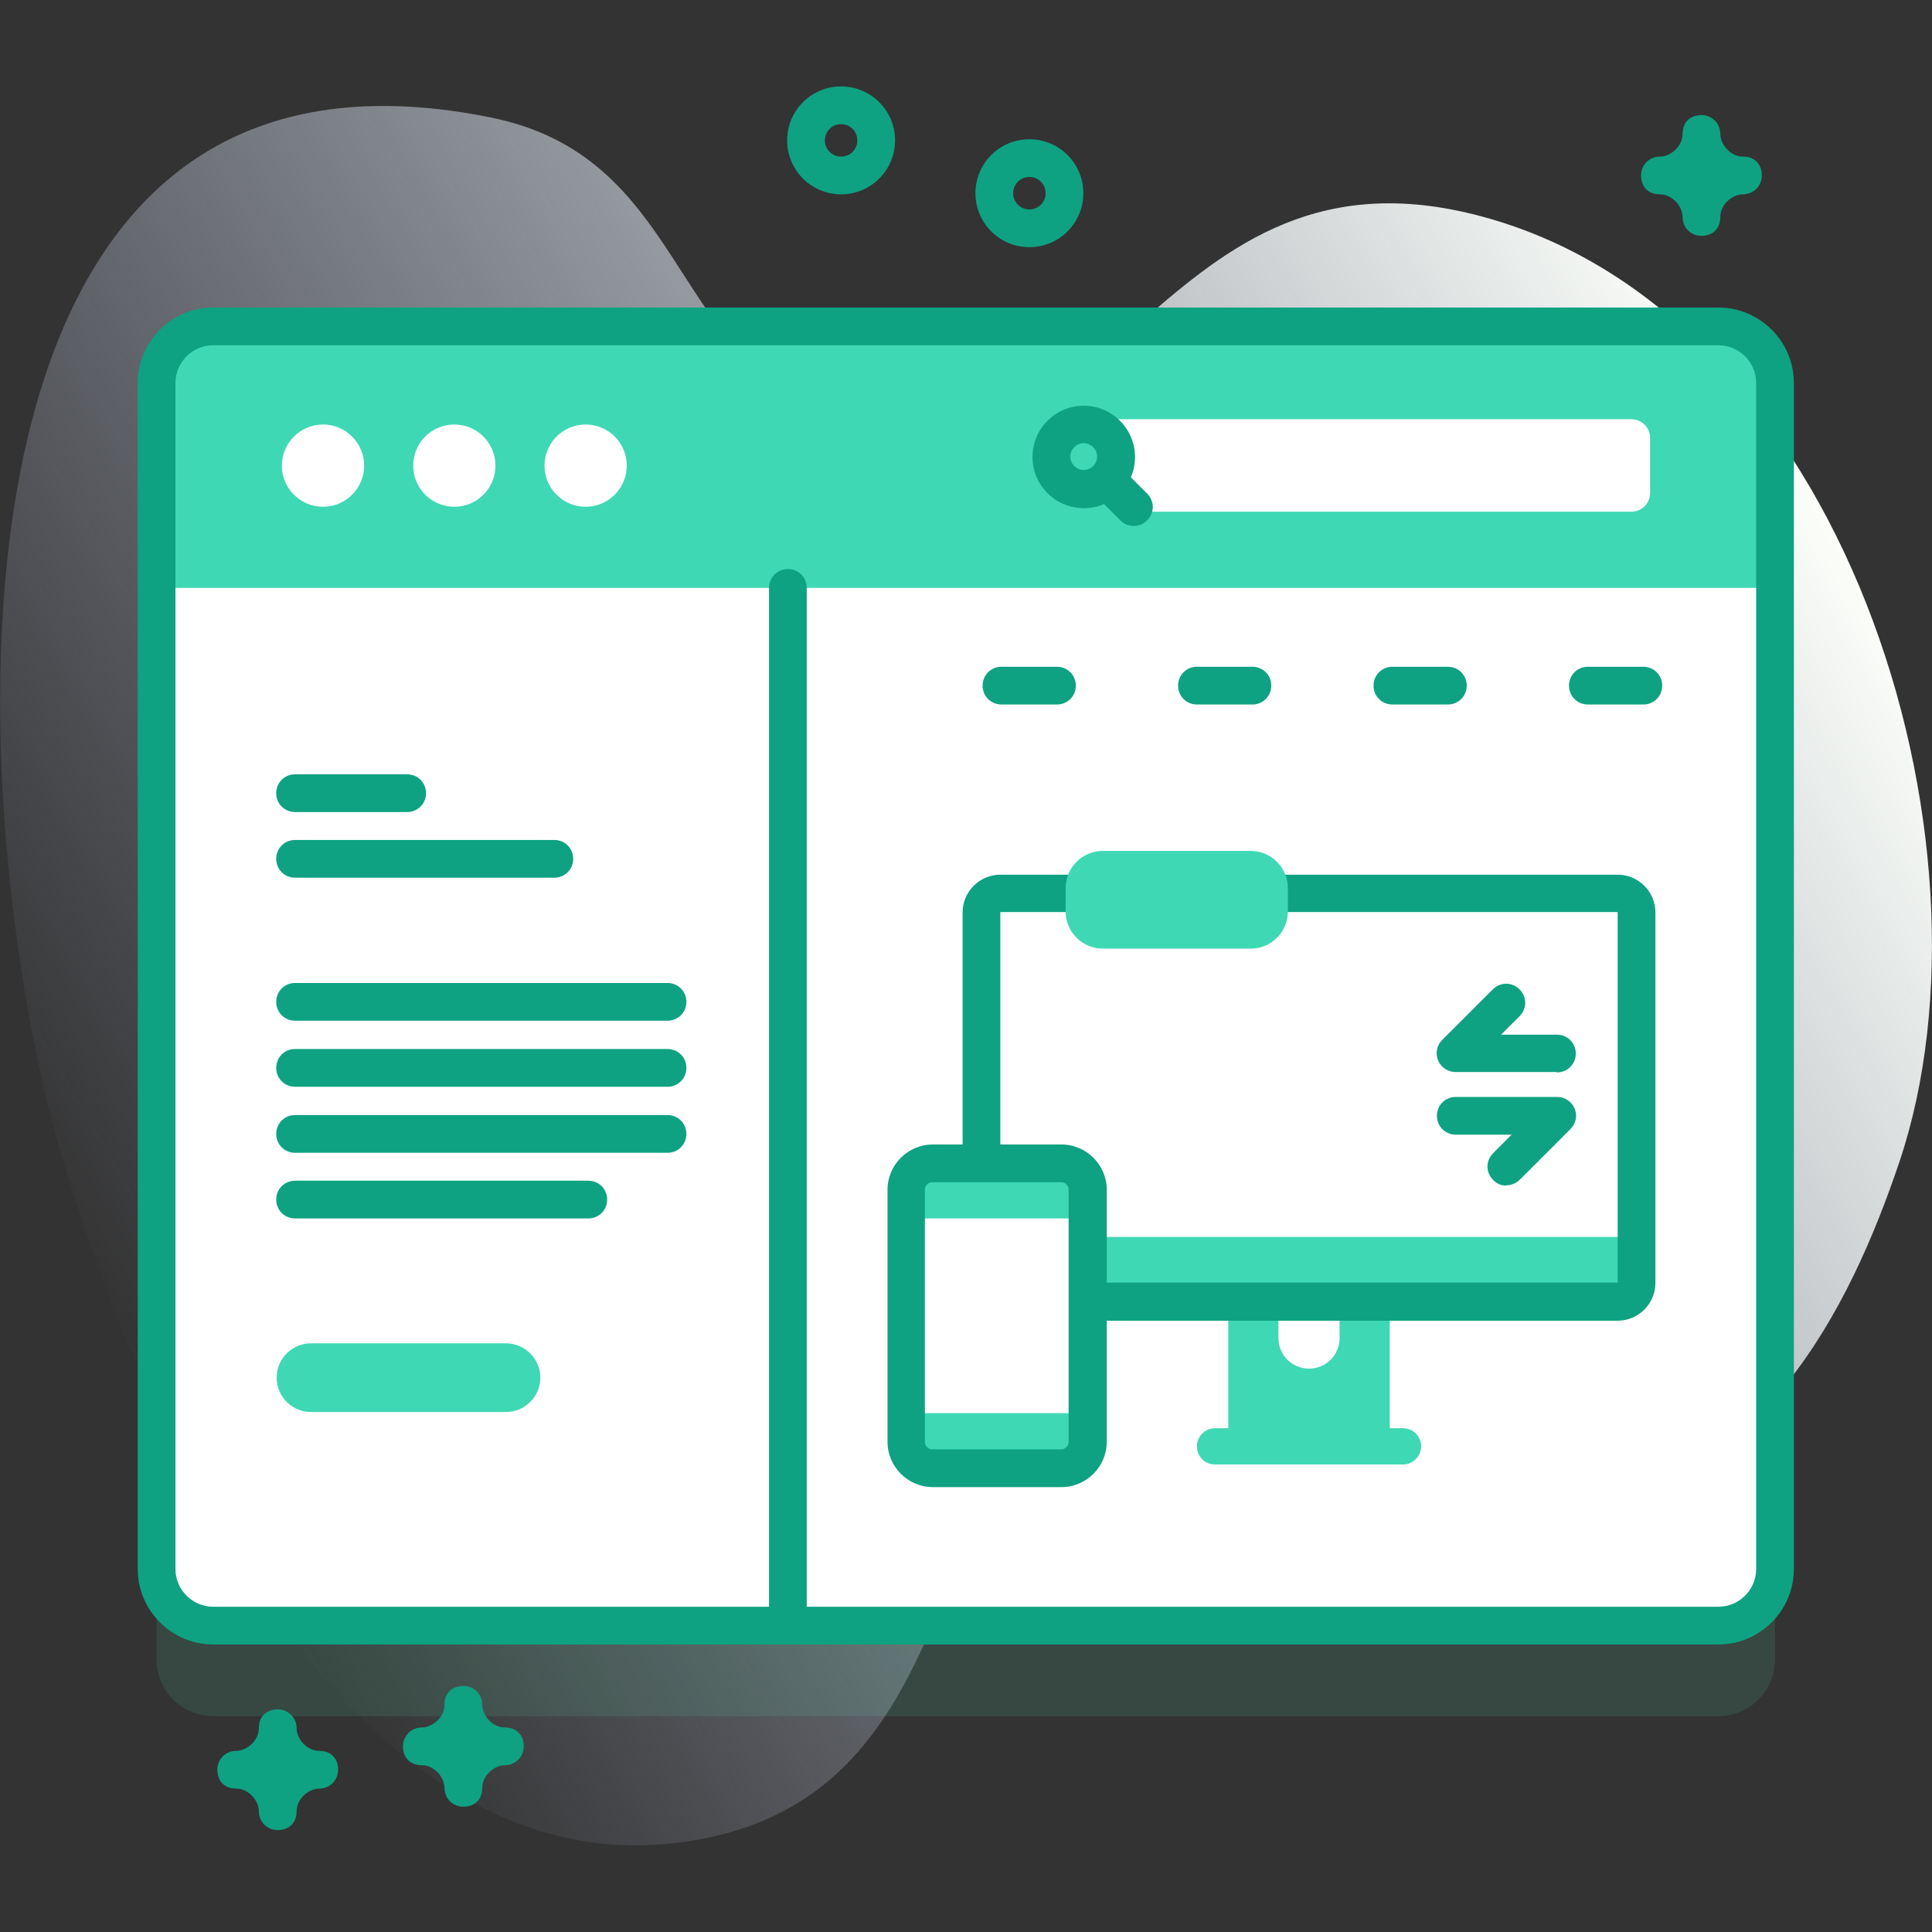
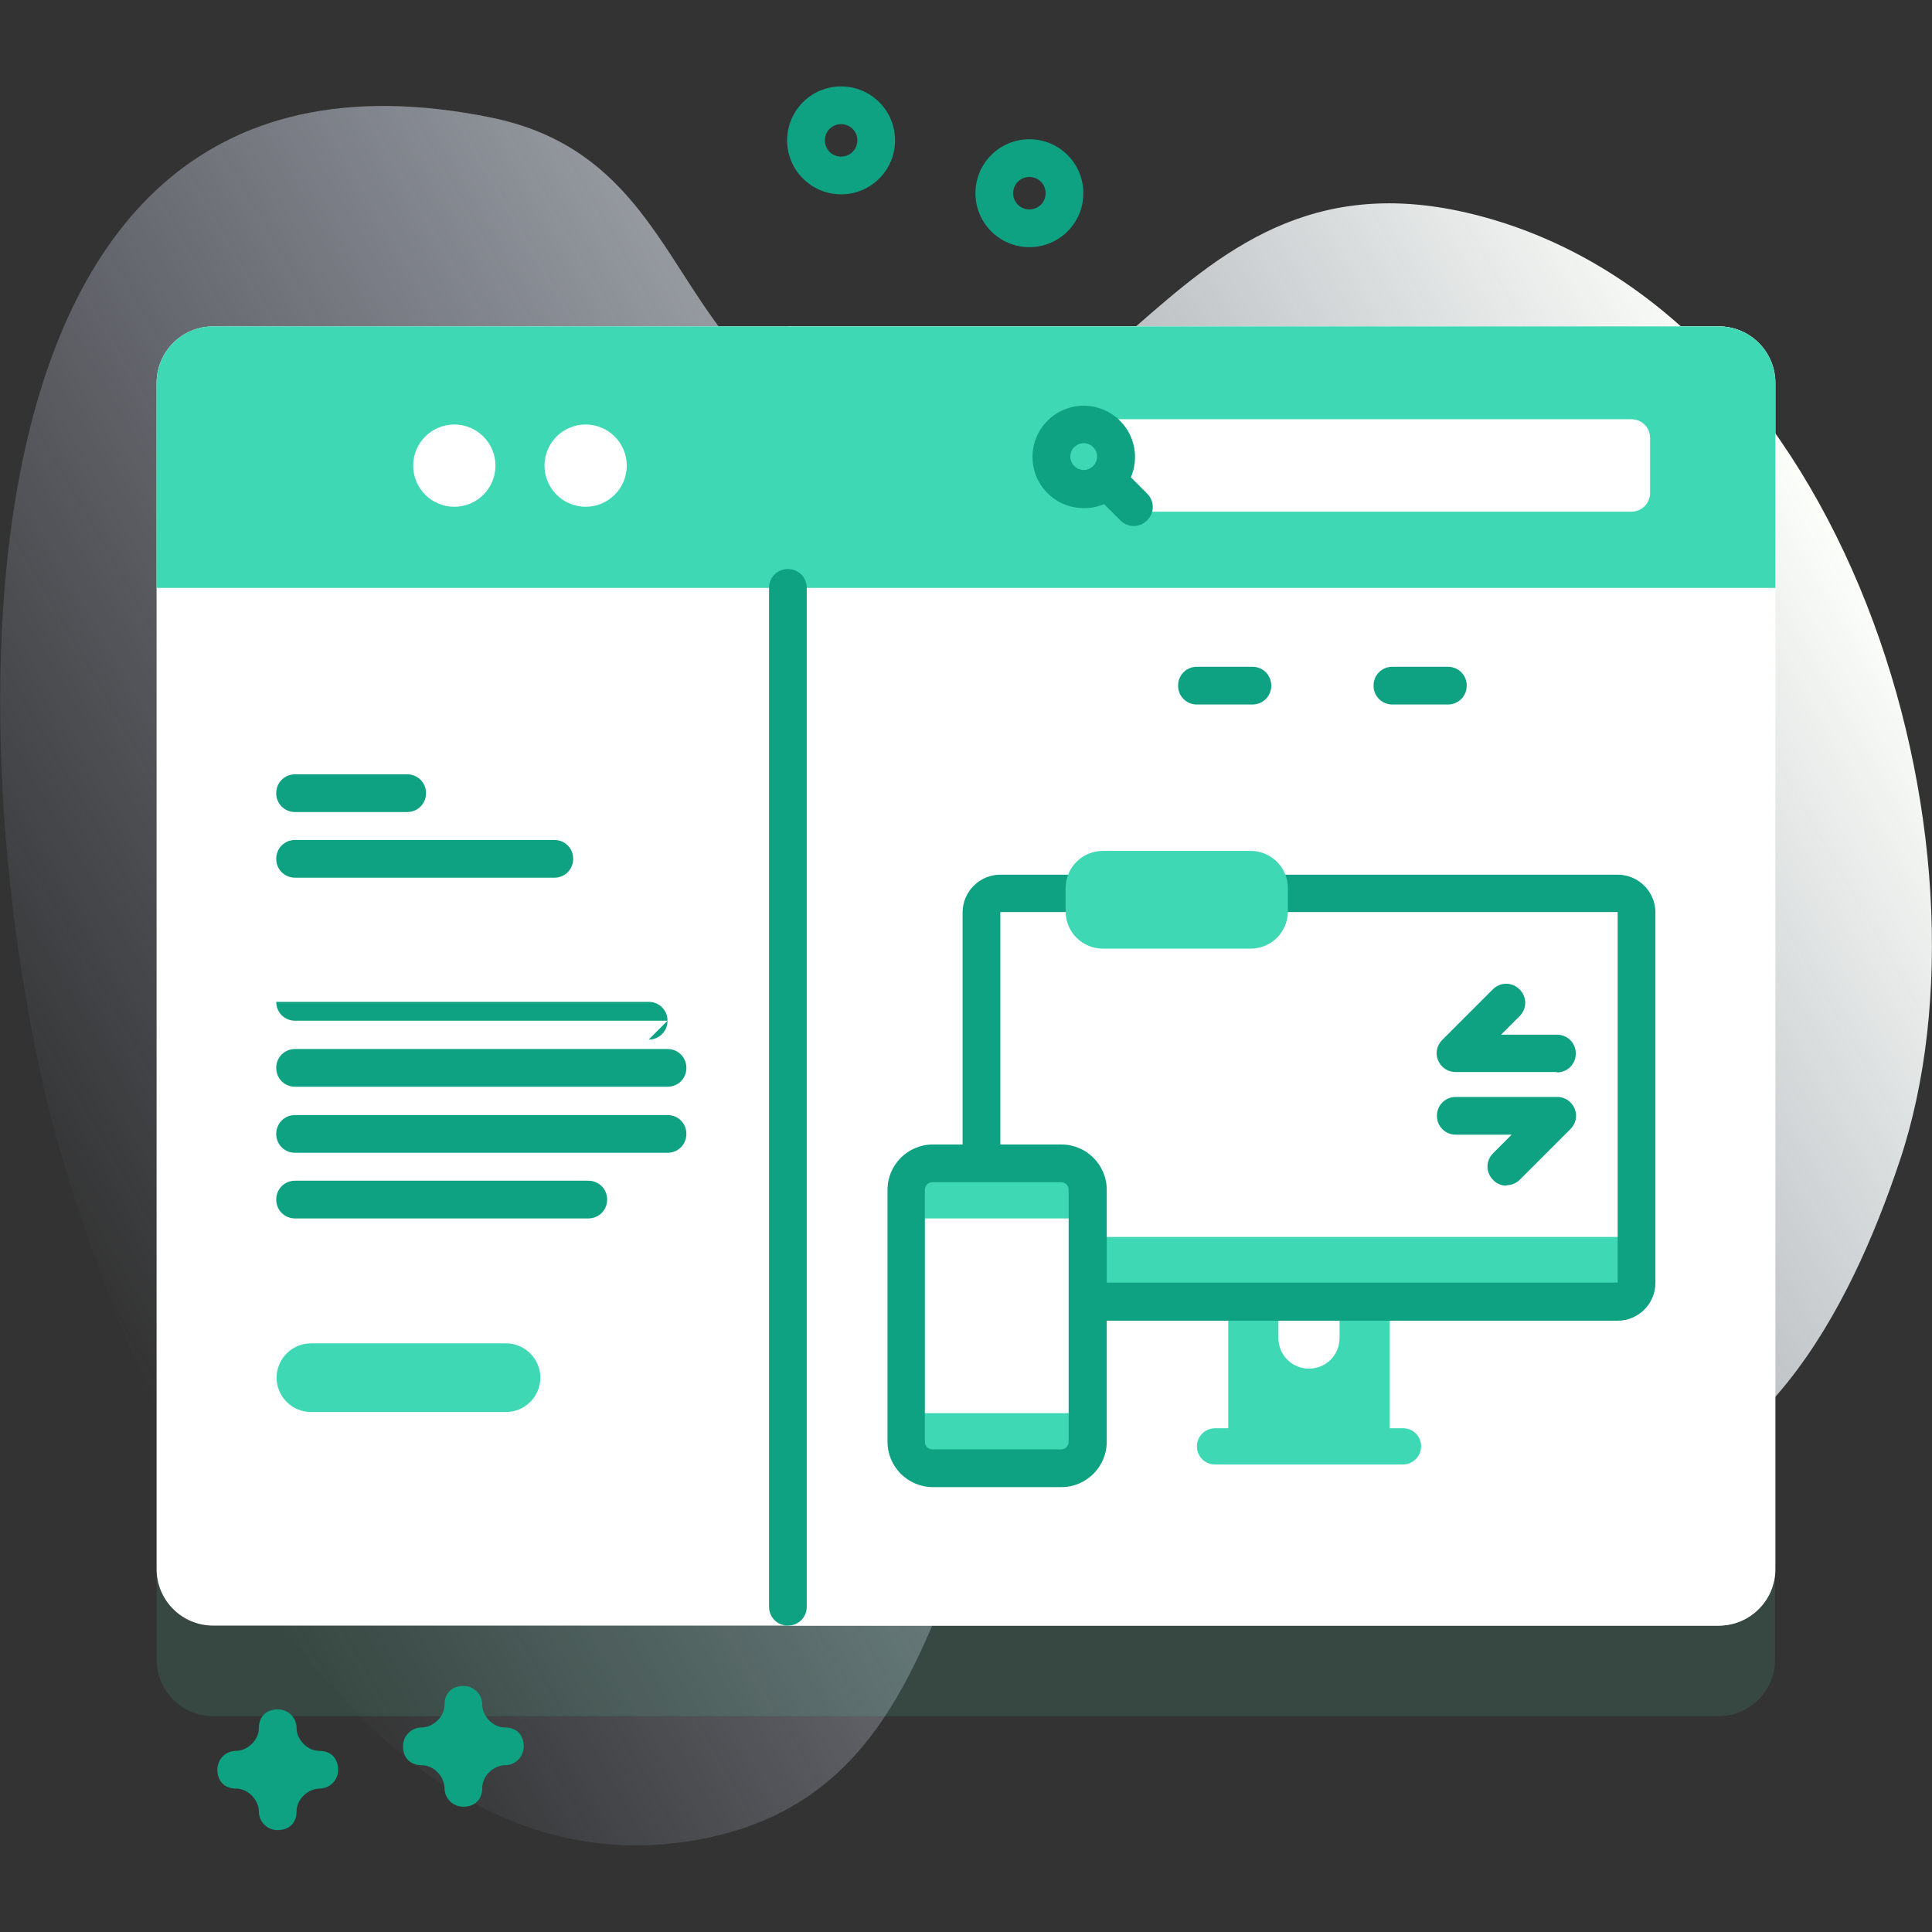
<svg xmlns="http://www.w3.org/2000/svg" viewBox="0 0 512 512">
  <rect x="0" y="0" width="512" height="512" fill="#333333" stroke="none" />
  <defs>
    <style>      .cls-1 {        fill: #0ea282;      }      .cls-2 {        fill: #5cffbe;        isolation: isolate;        opacity: .1;      }      .cls-3 {        fill: url(#linear-gradient);      }      .cls-4 {        fill: #3fd8b4;      }      .cls-5 {        fill: #fff;      }    </style>
    <linearGradient id="linear-gradient" x1="23.8" y1="168.1" x2="459.5" y2="419.7" gradientTransform="translate(0 514) scale(1 -1)" gradientUnits="userSpaceOnUse">
      <stop offset="0" stop-color="#d2deff" stop-opacity="0" />
      <stop offset="1" stop-color="#fbfef9" />
    </linearGradient>
  </defs>
  <g>
    <g id="seovriendenIcon3">
      <g>
        <path class="cls-3" d="M16.1,305.5c18.7,64,72.7,194.6,163.9,182.8,91.5-11.8,55.8-129.7,139.5-145.9,36.9-7.1,61.9,56.7,98.8,54.7,47.6-2.6,71.8-49.7,85.1-89.3,28.2-84-14-226.4-112.9-251-86.2-21.5-96.3,83.9-171.3,53.2-42.1-17.2-37.9-68.6-89.3-78.9C-25.3-.2-8.8,220.3,16.1,305.5h0Z" />
        <g>
          <g>
            <g>
              <g>
                <path class="cls-2" d="M455.5,454.8H56.5c-8.3,0-15-6.7-15-15V125.5c0-8.3,6.7-15,15-15h398.9c8.3,0,15,6.7,15,15v314.3c0,8.3-6.7,15-15,15Z" />
                <path class="cls-5" d="M455.5,430.8H56.5c-8.3,0-15-6.7-15-15V101.5c0-8.3,6.7-15,15-15h398.9c8.3,0,15,6.7,15,15v314.3c0,8.3-6.7,15-15,15Z" />
                <path class="cls-5" d="M455.5,86.5h-246.7v344.3h246.7c8.3,0,15-6.7,15-15V101.5c0-8.3-6.7-15-15-15Z" />
                <path class="cls-4" d="M470.5,155.8v-54.3c0-8.3-6.7-15-15-15H56.5c-8.3,0-15,6.7-15,15v54.3h428.9Z" />
-                 <path class="cls-1" d="M455.5,435.8H56.5c-11,0-20-9-20-20V101.5c0-11,9-20,20-20h398.9c11,0,20,9,20,20v314.3c0,11-9,20-20,20h0ZM56.5,91.5c-5.5,0-10,4.5-10,10v314.3c0,5.5,4.5,10,10,10h398.9c5.5,0,10-4.5,10-10V101.5c0-5.5-4.5-10-10-10H56.5Z" />
              </g>
              <g>
                <g>
-                   <circle class="cls-5" cx="85.6" cy="123.4" r="10.9" />
                  <circle class="cls-5" cx="120.4" cy="123.4" r="10.9" />
                  <circle class="cls-5" cx="155.2" cy="123.4" r="10.9" />
                </g>
                <path class="cls-5" d="M432.3,135.6h-136.2v-24.5h136.2c2.8,0,5,2.2,5,5v14.5c0,2.8-2.2,5-5,5Z" />
                <path class="cls-1" d="M296.8,111.5c-5.3-5.3-13.9-5.3-19.2,0s-5.3,13.9,0,19.2c4,4,10,5,15,2.9l4.3,4.3c2,2,5.1,2,7.1,0,2-2,2-5.1,0-7.1l-4.3-4.3c2.1-5,1.2-10.9-2.9-15ZM284.7,118.5c1.4-1.4,3.6-1.4,5,0s1.4,3.6,0,5-3.6,1.4-5,0c-1.4-1.4-1.4-3.6,0-5Z" />
              </g>
            </g>
            <g>
              <g>
                <path class="cls-1" d="M107.9,215.2h-29.7c-2.8,0-5-2.2-5-5s2.2-5,5-5h29.7c2.8,0,5,2.2,5,5s-2.2,5-5,5Z" />
                <path class="cls-1" d="M146.9,232.6h-68.7c-2.8,0-5-2.2-5-5s2.2-5,5-5h68.7c2.8,0,5,2.2,5,5s-2.2,5-5,5Z" />
                <path class="cls-1" d="M176.9,288h-98.7c-2.8,0-5-2.2-5-5s2.2-5,5-5h98.7c2.8,0,5,2.2,5,5s-2.2,5-5,5Z" />
-                 <path class="cls-1" d="M176.9,270.5h-98.7c-2.8,0-5-2.2-5-5s2.2-5,5-5h98.7c2.8,0,5,2.2,5,5s-2.2,5-5,5Z" />
+                 <path class="cls-1" d="M176.9,270.5h-98.7c-2.8,0-5-2.2-5-5h98.7c2.8,0,5,2.2,5,5s-2.2,5-5,5Z" />
                <path class="cls-1" d="M176.9,305.5h-98.7c-2.8,0-5-2.2-5-5s2.2-5,5-5h98.7c2.8,0,5,2.2,5,5s-2.2,5-5,5Z" />
                <path class="cls-1" d="M155.9,322.9h-77.7c-2.8,0-5-2.2-5-5s2.2-5,5-5h77.7c2.8,0,5,2.2,5,5s-2.2,5-5,5Z" />
              </g>
              <path class="cls-4" d="M134.1,374.2h-51.7c-5,0-9.1-4.1-9.1-9.1s4.1-9.1,9.1-9.1h51.7c5,0,9.1,4.1,9.1,9.1s-4.1,9.1-9.1,9.1Z" />
            </g>
            <g>
              <g>
-                 <path class="cls-1" d="M280.1,186.7h-14.7c-2.8,0-5-2.2-5-5s2.2-5,5-5h14.7c2.8,0,5,2.2,5,5s-2.2,5-5,5Z" />
                <path class="cls-1" d="M331.9,186.7h-14.7c-2.8,0-5-2.2-5-5s2.2-5,5-5h14.7c2.8,0,5,2.2,5,5s-2.2,5-5,5Z" />
                <path class="cls-1" d="M383.7,186.7h-14.7c-2.8,0-5-2.2-5-5s2.2-5,5-5h14.7c2.8,0,5,2.2,5,5s-2.2,5-5,5Z" />
              </g>
-               <path class="cls-1" d="M435.5,186.7h-14.7c-2.8,0-5-2.2-5-5s2.2-5,5-5h14.7c2.8,0,5,2.2,5,5s-2.2,5-5,5Z" />
            </g>
            <g>
              <path class="cls-4" d="M371.8,378.5h-3.5v-42.8h-13.3v18.9c0,4.5-3.6,8.1-8.1,8.1s-8.1-3.6-8.1-8.1v-18.9h-13.3v42.8h-3.5c-2.6,0-4.8,2.1-4.8,4.8s2.1,4.8,4.8,4.8h49.8c2.6,0,4.8-2.1,4.8-4.8s-2.1-4.8-4.8-4.8Z" />
              <path class="cls-4" d="M428.7,344.9h-163.6c-2.8,0-5-2.2-5-5v-98.2c0-2.8,2.2-5,5-5h163.6c2.8,0,5,2.2,5,5v98.2c0,2.8-2.2,5-5,5Z" />
              <path class="cls-5" d="M433.7,327.8v-86.1c0-2.8-2.2-5-5-5h-163.6c-2.8,0-5,2.2-5,5v86.1h173.6Z" />
              <path class="cls-1" d="M428.7,350h-163.6c-5.5,0-10-4.5-10-10v-98.2c0-5.5,4.5-10,10-10h163.6c5.5,0,10,4.5,10,10v98.2c0,5.5-4.5,10-10,10h0ZM265.1,241.7v98.2h163.6v-98.2h-163.6Z" />
              <path class="cls-4" d="M281.3,389.1h-34.1c-3.9,0-7-3.1-7-7v-66.8c0-3.9,3.1-7,7-7h34.1c3.9,0,7,3.1,7,7v66.8c0,3.9-3.1,7-7,7Z" />
              <path class="cls-5" d="M240.1,322.9h48.2v51.6h-48.1v-51.6Z" />
            </g>
            <path class="cls-4" d="M331.4,251.4h-39.1c-5.5,0-9.9-4.4-9.9-9.9v-6.1c0-5.5,4.4-9.9,9.9-9.9h39.1c5.5,0,9.9,4.4,9.9,9.9v6.1c0,5.5-4.4,9.9-9.9,9.9Z" />
            <g>
              <path class="cls-1" d="M412.6,284.1h-26.9c-2,0-3.8-1.2-4.6-3.1-.8-1.9-.3-4,1.1-5.4l13.4-13.4c2-2,5.1-2,7.1,0,2,2,2,5.1,0,7.1l-4.9,4.9h14.8c2.8,0,5,2.2,5,5,0,2.8-2.2,5-5,5h0Z" />
              <path class="cls-1" d="M399.2,314.2c-1.3,0-2.6-.5-3.5-1.5-2-2-2-5.1,0-7.1l4.9-4.9h-14.8c-2.8,0-5-2.2-5-5s2.2-5,5-5h26.9c2,0,3.8,1.2,4.6,3.1.8,1.9.3,4-1.1,5.4l-13.4,13.4c-1,1-2.3,1.5-3.5,1.5h0Z" />
            </g>
          </g>
          <g>
            <path class="cls-1" d="M222.9,51.5c-7.9,0-14.3-6.4-14.3-14.3s6.4-14.3,14.3-14.3,14.3,6.4,14.3,14.3-6.4,14.3-14.3,14.3ZM222.9,32.9c-2.4,0-4.3,1.9-4.3,4.3s1.9,4.3,4.3,4.3,4.3-1.9,4.3-4.3-1.9-4.3-4.3-4.3Z" />
            <path class="cls-1" d="M73.6,485c-2.8,0-5-2.2-5-5s-2.7-6-6-6-5-2.2-5-5,2.2-5,5-5,6-2.7,6-6,2.2-5,5-5,5,2.2,5,5,2.7,6,6,6,5,2.2,5,5-2.2,5-5,5-6,2.7-6,6-2.2,5-5,5Z" />
-             <path class="cls-1" d="M450.9,62.5c-2.8,0-5-2.2-5-5s-2.7-6-6-6-5-2.2-5-5,2.2-5,5-5,6-2.7,6-6,2.2-5,5-5,5,2.2,5,5,2.7,6,6,6,5,2.2,5,5-2.2,5-5,5-6,2.7-6,6-2.2,5-5,5Z" />
            <path class="cls-1" d="M122.8,478.8c-2.8,0-5-2.2-5-5s-2.7-6-6-6-5-2.2-5-5,2.2-5,5-5,6-2.7,6-6,2.2-5,5-5,5,2.2,5,5,2.7,6,6,6,5,2.2,5,5-2.2,5-5,5-6,2.7-6,6-2.2,5-5,5Z" />
            <path class="cls-1" d="M272.8,65.5c-7.9,0-14.3-6.4-14.3-14.3s6.4-14.3,14.3-14.3,14.3,6.4,14.3,14.3-6.4,14.3-14.3,14.3ZM272.8,46.9c-2.4,0-4.3,1.9-4.3,4.3s1.9,4.3,4.3,4.3,4.3-1.9,4.3-4.3-1.9-4.3-4.3-4.3Z" />
          </g>
        </g>
        <g>
          <path class="cls-1" d="M208.8,430.8c-2.8,0-5-2.2-5-5V155.8c0-2.8,2.2-5,5-5s5,2.2,5,5v270c0,2.8-2.2,5-5,5Z" />
          <path class="cls-1" d="M281.3,394.1h-34.1c-6.6,0-12-5.4-12-12v-66.8c0-6.6,5.4-12,12-12h34.1c6.6,0,12,5.4,12,12v66.8c0,6.6-5.4,12-12,12ZM247.1,313.3c-1.1,0-2,.9-2,2v66.8c0,1.1.9,2,2,2h34.1c1.1,0,2-.9,2-2v-66.8c0-1.1-.9-2-2-2h-34.1Z" />
        </g>
      </g>
    </g>
  </g>
</svg>